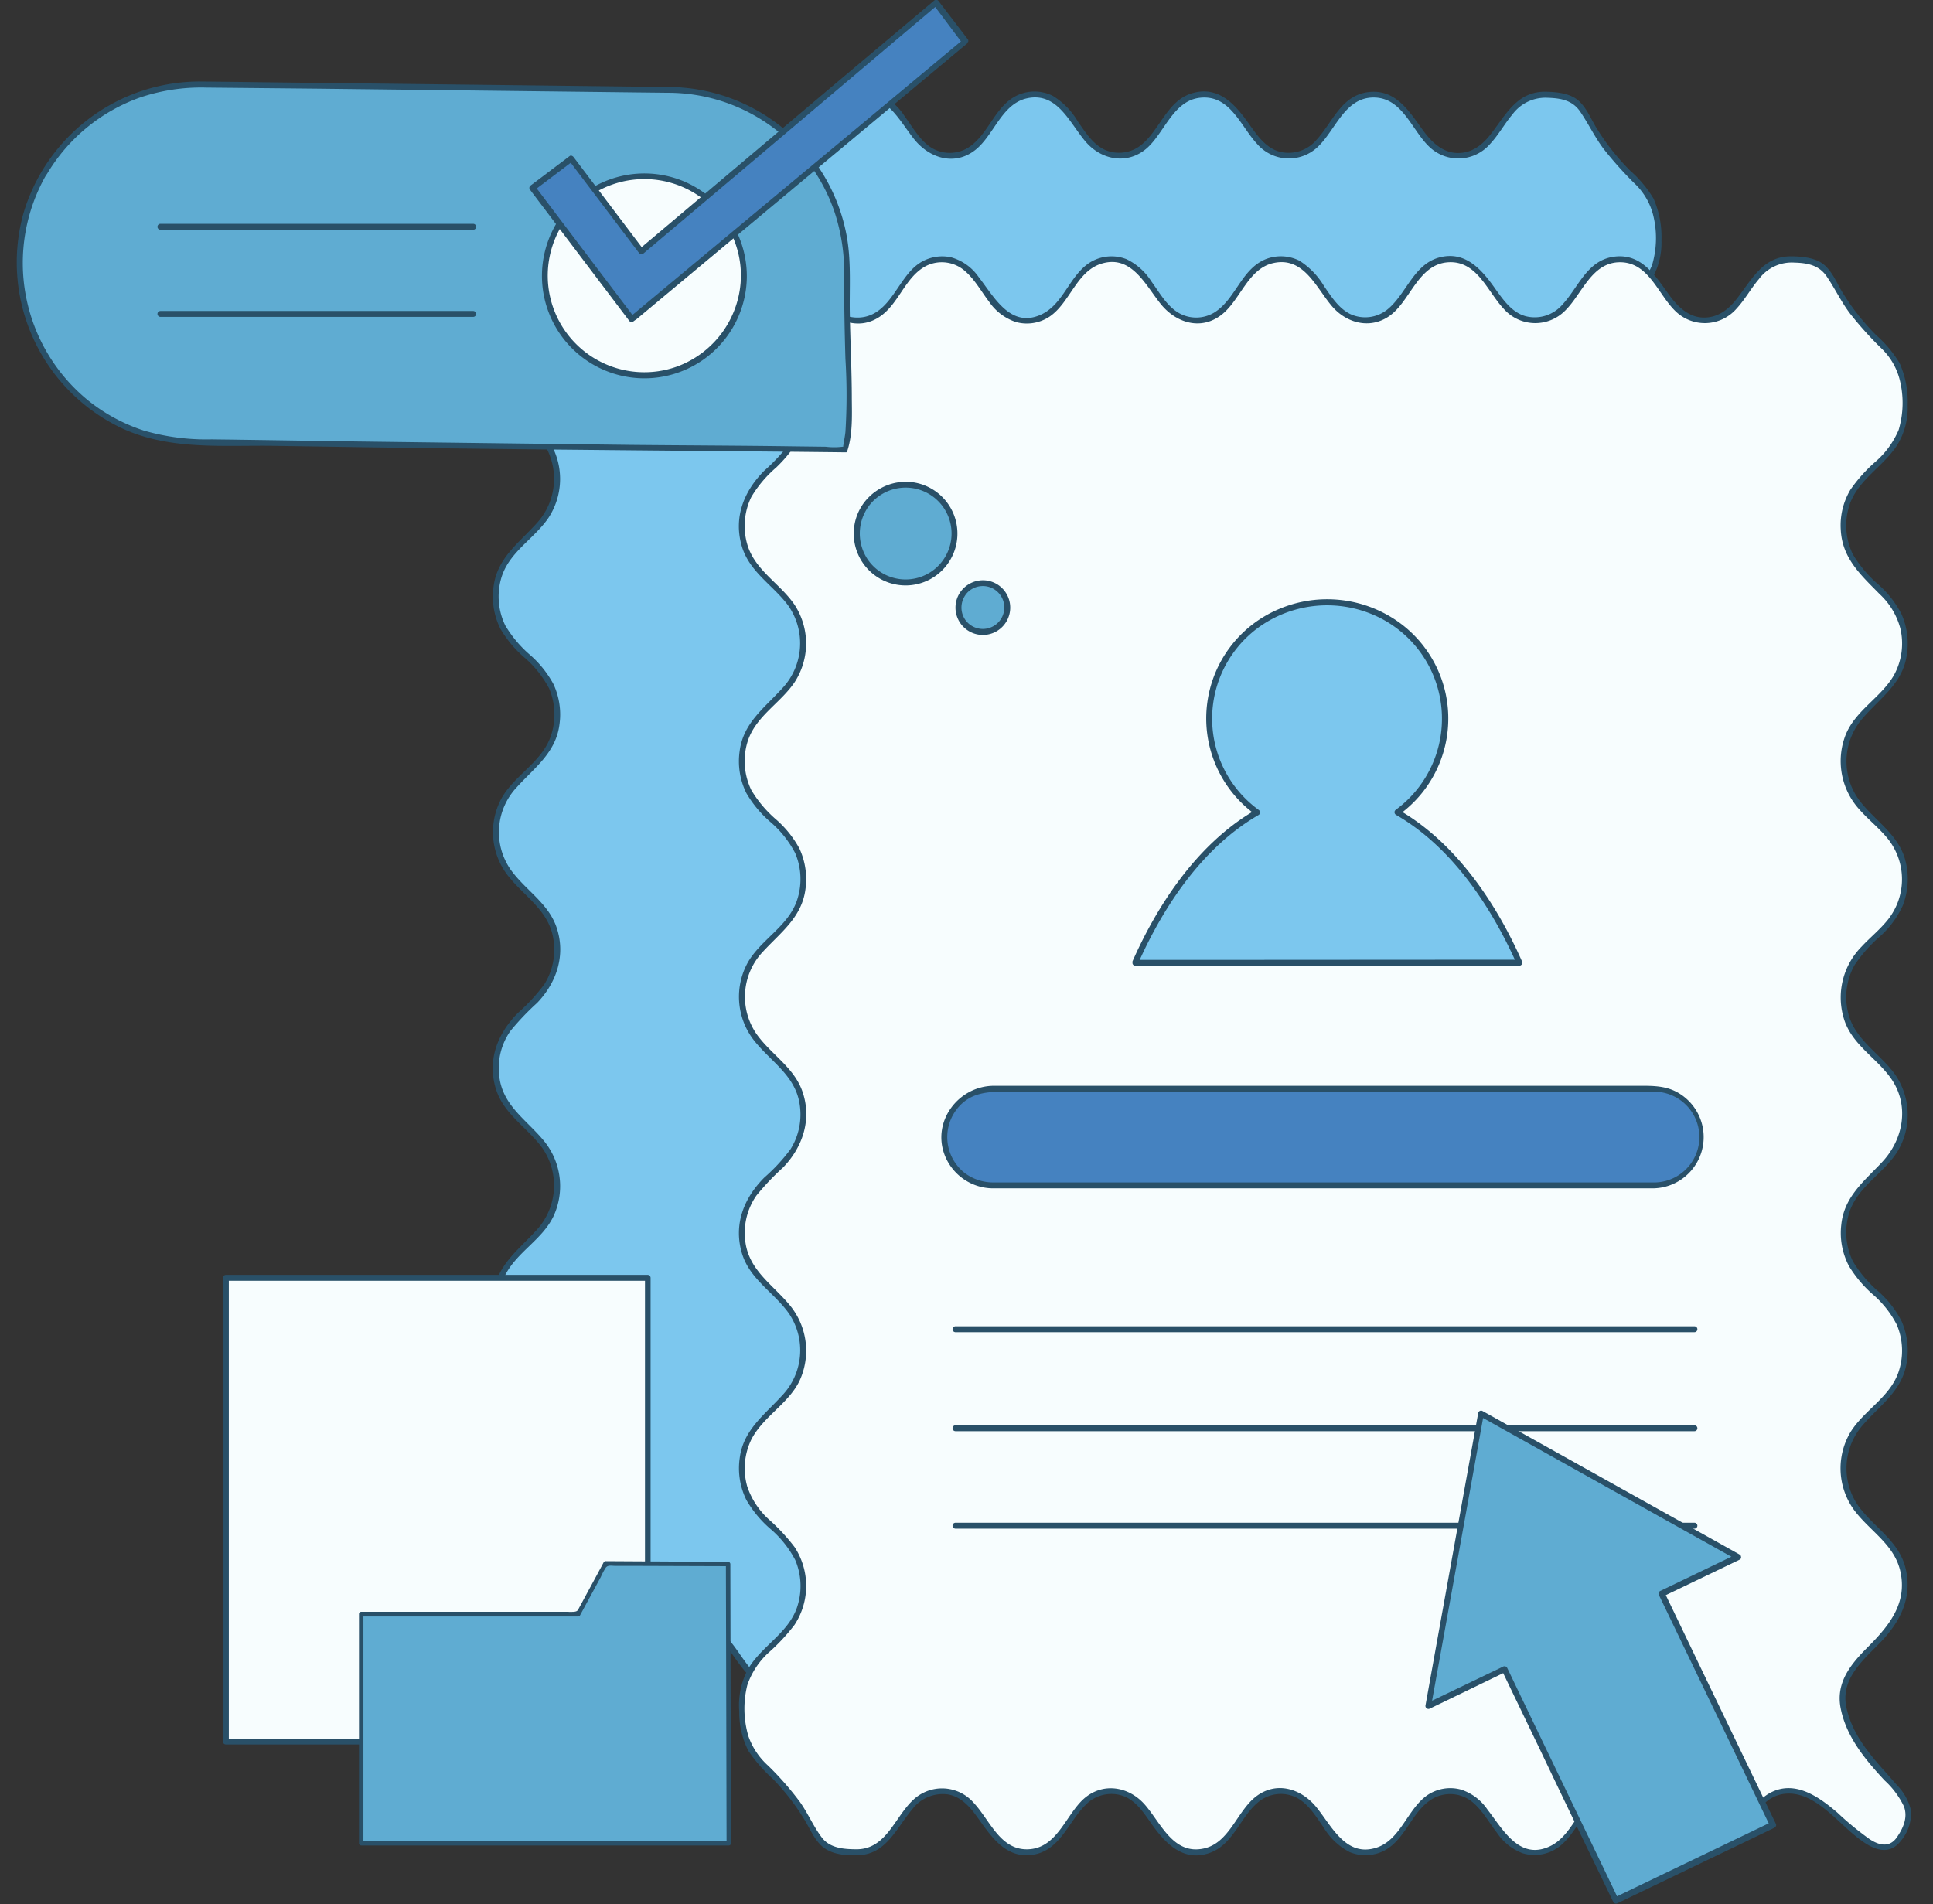
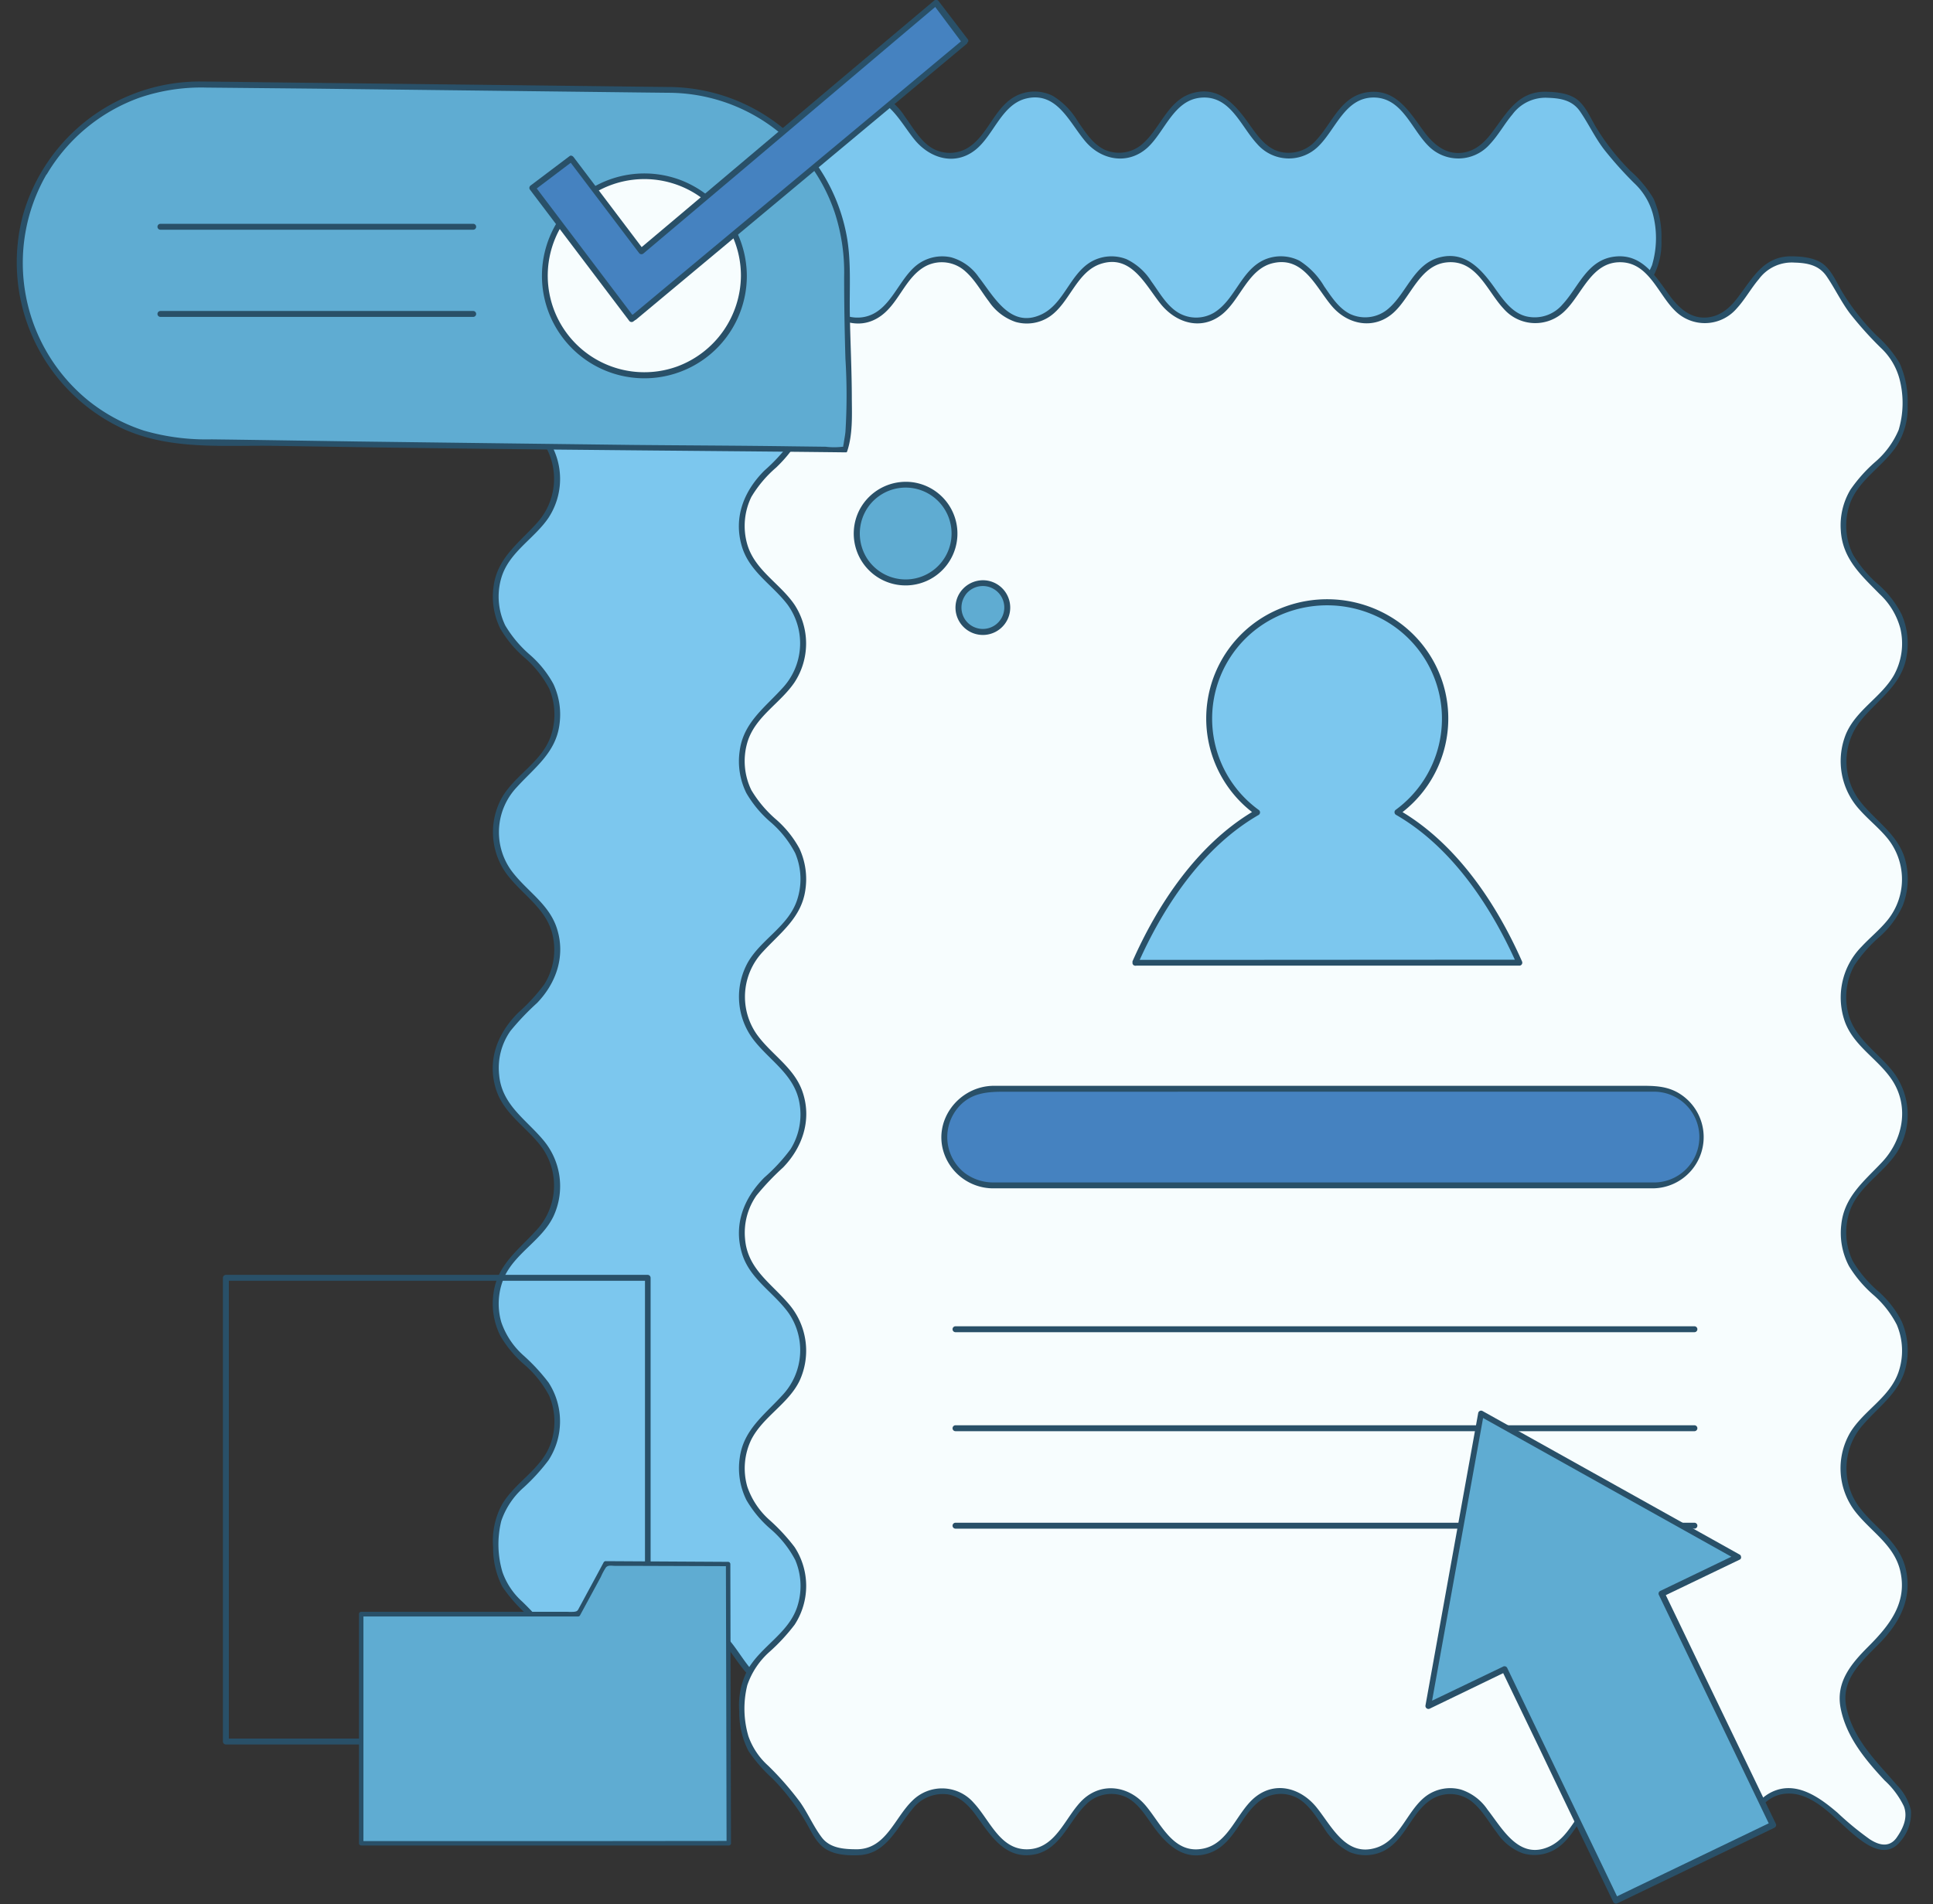
<svg xmlns="http://www.w3.org/2000/svg" fill="#295068" height="322.2" preserveAspectRatio="xMidYMid meet" version="1" viewBox="-2.8 -0.0 327.0 322.2" width="327" zoomAndPan="magnify">
  <rect x="-2.8" y="-0.0" width="327.0" height="322.2" fill="#333333" stroke="none" />
  <g data-name="27">
    <g id="change1_1">
      <path d="M276.8,283.39c-4.18,5.82-11.38-8.21-18.54-8.21s-7.16,10.37-14.33,10.37-7.16-10.37-14.33-10.37-7.17,10.37-14.33,10.37-7.17-10.37-14.33-10.37-7.17,10.37-14.33,10.37-7.17-10.37-14.33-10.37-7.17,10.37-14.34,10.37-7.16-10.37-14.33-10.37-7.16,10.37-14.33,10.37-7.17-10.37-14.33-10.37-7.17,10.37-14.34,10.37-6-2.39-10.13-8.21c-5.82-8.09-9.4-6.94-9.4-16.91s10.37-10,10.37-19.93-10.37-10-10.37-19.94,10.37-10,10.37-19.93-10.37-10-10.37-19.94,10.37-10,10.37-19.93-10.37-10-10.37-19.94,10.37-10,10.37-19.94-10.37-10-10.37-19.94S91.45,91,91.45,81,81.08,71,81.08,61.06s10.37-10,10.37-19.94-15.21-14.87-9.39-23c4.18-5.82,11.37,8.21,18.54,8.21S107.76,16,114.92,16s7.17,10.37,14.34,10.37S136.42,16,143.59,16s7.16,10.37,14.33,10.37S165.08,16,172.25,16s7.16,10.37,14.33,10.37S193.75,16,200.91,16s7.17,10.37,14.33,10.37S222.41,16,229.58,16s7.16,10.37,14.33,10.37S251.08,16,258.25,16s5.94,2.39,10.13,8.21c5.82,8.09,9.39,6.94,9.39,16.91S267.4,51.08,267.4,61,277.77,71,277.77,81,267.4,91,267.4,100.92s10.37,10,10.37,19.93-10.37,10-10.37,19.94,10.37,10,10.37,19.93-10.37,10-10.37,19.94,10.37,10,10.37,19.94-10.37,10-10.37,19.94,10.37,10,10.37,19.94-12.92,11.79-10.16,21.38C271,273.68,282.62,275.29,276.8,283.39Z" fill="#7cc7ee" />
    </g>
    <g id="change2_1">
      <path d="M278.82,278.38a9.18,9.18,0,0,0-2.4-4.25c-3.46-4-7.28-7.62-8.49-13-1.09-4.83,2.69-8,5.71-11.08,3.31-3.43,5.43-7.46,4.33-12.36-1-4.55-5-6.86-7.69-10.3a11.06,11.06,0,0,1,.34-14.06c2.88-3.38,6.68-5.8,7.47-10.51a12.35,12.35,0,0,0-.82-7.08,16.91,16.91,0,0,0-3.85-5,21.25,21.25,0,0,1-4.41-5.19,11.21,11.21,0,0,1-.69-8c1.29-4.5,5.73-6.71,8.15-10.45a12,12,0,0,0-.3-13.14c-2.6-3.66-6.95-5.93-8-10.6a11.08,11.08,0,0,1,1.11-7.92,24.53,24.53,0,0,1,4.33-4.89,15.74,15.74,0,0,0,3.82-5.16A12.38,12.38,0,0,0,278,118c-1-4.56-5-6.87-7.69-10.3a11.06,11.06,0,0,1,.34-14.06c2.89-3.38,6.68-5.8,7.47-10.51a12.34,12.34,0,0,0-.82-7.08,16.91,16.91,0,0,0-3.85-5A21.07,21.07,0,0,1,269,65.93a11.21,11.21,0,0,1-.69-8c1.29-4.49,5.73-6.7,8.15-10.45a12,12,0,0,0,1.8-6.79,16,16,0,0,0-1.35-7.11,19.83,19.83,0,0,0-3.9-4.67,39,39,0,0,1-5.64-7.1c-1-1.58-1.72-3.53-3.14-4.78s-3.67-1.48-5.59-1.51c-4.9-.05-6.73,4-9.4,7.36-1.43,1.8-3.25,3.11-5.64,3s-4.2-1.82-5.6-3.73c-2.37-3.25-4.65-7.13-9.3-6.57s-6.08,5.17-8.8,8.09a6.18,6.18,0,0,1-6.21,2c-2.26-.6-3.69-2.59-5-4.42-2.31-3.31-5.1-6.74-9.63-5.53-4.28,1.14-5.54,6-8.58,8.62a6,6,0,0,1-6.56.92c-1.94-1-3.15-2.94-4.35-4.66a12.62,12.62,0,0,0-4.25-4.37,6.91,6.91,0,0,0-5.78-.21c-4.07,1.72-5,6.76-8.62,9a5.94,5.94,0,0,1-6.52-.27c-1.75-1.29-2.85-3.29-4.11-5A10.12,10.12,0,0,0,146.13,16a6.91,6.91,0,0,0-6.1.51c-3.55,2.18-4.53,7.15-8.39,8.89-5.17,2.33-7.91-3.06-10.51-6.37a8.36,8.36,0,0,0-4.66-3.34A7,7,0,0,0,110.66,17c-3.19,2.5-4.46,7.82-8.78,8.75-4.76,1-8.95-4.06-12.19-6.75-2.46-2-5.89-4.31-8.23-.84s-.71,7,1.71,9.92c2.88,3.5,6.83,6.78,7.65,11.48A10.52,10.52,0,0,1,89.29,47a31.39,31.39,0,0,1-4.42,4.8c-3.43,3.43-5.23,7.86-3.83,12.71,1.25,4.36,5.21,6.58,7.79,10a11.12,11.12,0,0,1-.94,14.14c-3,3.3-6.57,5.81-7.19,10.56a12.21,12.21,0,0,0,1.13,7.14,19.09,19.09,0,0,0,4,4.83,18,18,0,0,1,4.27,5.32,11.26,11.26,0,0,1,.26,8.1c-1.52,4.33-6,6.49-8.25,10.35A12,12,0,0,0,83,148c2.76,3.61,7,5.94,7.8,10.79a11.06,11.06,0,0,1-1.52,7.76,31.39,31.39,0,0,1-4.42,4.8c-3.43,3.43-5.23,7.86-3.83,12.71,1.28,4.46,5.39,6.66,7.95,10.24a11.11,11.11,0,0,1-1.1,13.92c-3,3.3-6.57,5.82-7.19,10.57A12.19,12.19,0,0,0,81.83,226a19.09,19.09,0,0,0,4,4.83,18,18,0,0,1,4.27,5.32,11.24,11.24,0,0,1,.26,8.09c-1.52,4.34-6,6.49-8.25,10.35a12.91,12.91,0,0,0-1.49,7.19,14.25,14.25,0,0,0,1.55,6.67,25.63,25.63,0,0,0,4.09,4.68,37.7,37.7,0,0,1,5.55,7.22c.89,1.51,1.64,3.33,3.07,4.43,1.63,1.26,4.06,1.4,6,1.3,4.66-.22,6.38-4.68,9-7.75a6.46,6.46,0,0,1,6-2.53c2.35.39,3.89,2.26,5.19,4.09,2.32,3.28,4.82,6.91,9.41,6.09,4.43-.8,5.86-5.59,8.74-8.4a6,6,0,0,1,6.35-1.51c2.09.77,3.4,2.73,4.62,4.48,2.34,3.37,5.42,6.77,10,5.16,4.16-1.49,5.2-6.42,8.56-8.86a5.91,5.91,0,0,1,6.52-.28c1.85,1.14,3,3.12,4.21,4.85a11,11,0,0,0,4.41,4.14,6.91,6.91,0,0,0,5.78-.21c3.85-2,4.76-7.09,8.59-9a6,6,0,0,1,6.57.92c1.61,1.4,2.66,3.34,3.93,5a9.18,9.18,0,0,0,4.39,3.51,7,7,0,0,0,6-1c3.33-2.37,4.46-7.55,8.57-8.84,5.22-1.66,7.56,3.76,10.24,7s7.17,4.25,10.54,1.29c3-2.67,4.46-8.11,9.08-8.54s8.36,4.26,11.49,6.86c2.37,2,5.68,4.26,8.07,1.08A7.13,7.13,0,0,0,278.82,278.38Zm-2.45,4.76c-1.27,1.68-3,1.18-4.53.19a52.61,52.61,0,0,1-5.43-4.47c-3-2.57-7-5.52-11.16-3.5-3.87,1.91-4.79,6.9-8.48,9a6,6,0,0,1-6.6-.63c-1.66-1.36-2.71-3.3-4-5a9.63,9.63,0,0,0-4.3-3.64,6.92,6.92,0,0,0-5.85.6c-3.55,2.18-4.54,7.16-8.39,8.9-5.12,2.3-7.88-3-10.44-6.27a8.62,8.62,0,0,0-4.48-3.38,7,7,0,0,0-5.77,1c-3.32,2.37-4.46,7.55-8.57,8.84-5.11,1.62-7.48-3.57-10.08-6.8s-6.85-4.54-10.32-1.81c-3.18,2.5-4.45,7.82-8.78,8.75-5.11,1.1-7.19-4.19-9.89-7.34s-7.12-3.95-10.37-1.09c-3.05,2.67-4.47,8.11-9.09,8.53-5,.46-6.74-4.81-9.55-7.82a7.09,7.09,0,0,0-10.4-.37c-3,2.9-4.45,8.13-9.31,8.22-2.18,0-4.58-.14-6-2s-2.33-4.07-3.69-6A50.39,50.39,0,0,0,85.55,271a12.09,12.09,0,0,1-3.35-5,16.49,16.49,0,0,1-.2-8.65,13.21,13.21,0,0,1,3.76-5.64A33,33,0,0,0,90,247.06a12.08,12.08,0,0,0,0-13.13,33,33,0,0,0-4.25-4.59A13.21,13.21,0,0,1,82,223.7a11.21,11.21,0,0,1,.69-8c2-3.87,6.24-5.95,8.14-9.9a12.1,12.1,0,0,0-1.71-12.88c-3-3.59-7.07-6-7.49-11.13a10.87,10.87,0,0,1,1.92-7.35,43.71,43.71,0,0,1,4.5-4.73c3.28-3.4,4.85-8,3.36-12.62-1.37-4.29-5.36-6.46-7.86-10a11.1,11.1,0,0,1,1.1-13.92c2.95-3.25,6.51-5.77,7.17-10.43a12.19,12.19,0,0,0-1-7,17.83,17.83,0,0,0-3.92-4.9,20.22,20.22,0,0,1-4.22-5,11.21,11.21,0,0,1-.69-8c1.27-4.41,5.55-6.62,8-10.23a12,12,0,0,0,0-13.14c-2.46-3.61-6.74-5.83-8-10.23a11.21,11.21,0,0,1,.69-8,20.22,20.22,0,0,1,4.22-5c3.27-3.17,5.64-6.84,4.92-11.62-.68-4.43-4.07-7.76-6.9-11-2.56-2.89-5.58-7.08-2.08-10.6,1.4-1.41,3.2-.44,4.57.5,1.92,1.32,3.58,3,5.37,4.49,3.07,2.56,7.12,5.3,11.15,3,3.67-2.06,4.61-7,8.37-8.91a6,6,0,0,1,6.66,1c1.59,1.44,2.63,3.37,3.92,5.06a8.93,8.93,0,0,0,4.43,3.45,7,7,0,0,0,5.8-.93c3.4-2.34,4.53-7.6,8.68-8.91,5.12-1.62,7.47,3.57,10.07,6.8s6.85,4.54,10.32,1.81c3.18-2.5,4.46-7.82,8.78-8.75,5.12-1.1,7.19,4.19,9.89,7.34s7.12,3.95,10.38,1.09c3-2.67,4.47-8.11,9.09-8.53,5-.46,6.74,4.81,9.54,7.82a7.09,7.09,0,0,0,10.4.37c2.92-2.86,4.48-8.22,9.31-8.22s6.39,5.37,9.3,8.22a7.1,7.1,0,0,0,10.41-.37c1.44-1.54,2.44-3.42,3.78-5a6.94,6.94,0,0,1,6-2.8c2.19.07,4.15.42,5.45,2.33,1.42,2.07,2.47,4.33,4,6.35A63,63,0,0,0,273.67,31a11.18,11.18,0,0,1,3.14,5.2,16.06,16.06,0,0,1-.14,8.67,14.48,14.48,0,0,1-4,5.44,25.57,25.57,0,0,0-4.15,4.67,11.76,11.76,0,0,0-1.64,6.83c.26,4.81,3.4,7.61,6.55,10.81A12.31,12.31,0,0,1,277,78.43a11.13,11.13,0,0,1-1.11,7.92c-2.19,3.75-6.38,5.85-8.11,9.93a12.18,12.18,0,0,0,2.3,12.78c1.41,1.59,3.08,2.93,4.47,4.56a11,11,0,0,1,.34,14c-1.33,1.67-3,3-4.46,4.58a12.3,12.3,0,0,0-2.8,12.78c1.58,4.14,5.64,6.26,8,9.85,2.93,4.52,1.78,10.12-1.77,13.87-3,3.19-6.37,5.81-6.86,10.5a12,12,0,0,0,1.3,7.05,21.28,21.28,0,0,0,4.05,4.78,16.86,16.86,0,0,1,4.07,5.13,11.21,11.21,0,0,1,.27,8.1c-1.49,4.24-5.83,6.4-8.11,10.12a12,12,0,0,0,.6,13.12c2.62,3.54,6.81,5.81,7.85,10.38,1.21,5.37-1.87,9.19-5.42,12.74-2.89,2.89-5.53,6-4.69,10.4.94,4.85,4.17,8.74,7.44,12.25a14.36,14.36,0,0,1,3.26,4.38C278.34,279.66,277.5,281.52,276.37,283.14Z" />
    </g>
    <g id="change3_1">
      <path d="M318.44,311.26c-4.18,5.82-11.38-8.21-18.54-8.21s-7.17,10.37-14.33,10.37-7.17-10.37-14.33-10.37-7.17,10.37-14.33,10.37-7.17-10.37-14.33-10.37-7.17,10.37-14.33,10.37-7.17-10.37-14.34-10.37-7.16,10.37-14.33,10.37-7.16-10.37-14.33-10.37-7.17,10.37-14.33,10.37-7.17-10.37-14.33-10.37-7.17,10.37-14.34,10.37-5.95-2.39-10.14-8.21c-5.82-8.09-9.39-6.94-9.39-16.91s10.37-10,10.37-19.93-10.37-10-10.37-19.93,10.37-10,10.37-19.94-10.37-10-10.37-19.94,10.37-10,10.37-19.93-10.37-10-10.37-19.94,10.37-10,10.37-19.94-10.37-10-10.37-19.94,10.37-10,10.37-19.93-10.37-10-10.37-19.94,10.37-10,10.37-20-15.21-14.87-9.39-23c4.18-5.81,11.37,8.21,18.54,8.21s7.16-10.36,14.32-10.36,7.17,10.36,14.33,10.36,7.17-10.36,14.34-10.36,7.16,10.36,14.33,10.36,7.16-10.36,14.33-10.36,7.16,10.36,14.33,10.36,7.17-10.36,14.33-10.36,7.17,10.36,14.33,10.36,7.17-10.36,14.34-10.36,7.16,10.36,14.33,10.36,7.17-10.36,14.34-10.36,5.94,2.39,10.13,8.21c5.82,8.09,9.39,6.94,9.39,16.91S309,79,309,88.92s10.37,10,10.37,19.93S309,118.82,309,128.79s10.37,10,10.37,19.93S309,158.69,309,168.66s10.37,10,10.37,19.94S309,198.57,309,208.53s10.37,10,10.37,19.94S309,238.44,309,248.41s10.37,10,10.37,19.94-12.93,11.8-10.17,21.38C312.65,301.55,324.25,303.16,318.44,311.26Z" fill="#f7fdfe" />
    </g>
    <g id="change2_2">
      <path d="M320.46,306.25a9.18,9.18,0,0,0-2.4-4.25c-3.46-4-7.28-7.62-8.49-13-1.09-4.84,2.69-8,5.71-11.08,3.31-3.43,5.43-7.47,4.33-12.36-1-4.56-5-6.87-7.7-10.3a11.07,11.07,0,0,1,.35-14.06c2.88-3.38,6.68-5.8,7.47-10.51a12.39,12.39,0,0,0-.82-7.09,16.91,16.91,0,0,0-3.85-5,21,21,0,0,1-4.41-5.18,11.19,11.19,0,0,1-.69-8c1.29-4.49,5.72-6.7,8.15-10.45a12,12,0,0,0-.3-13.13c-2.61-3.67-6.95-5.94-8-10.6a11.11,11.11,0,0,1,1.11-7.93,24.21,24.21,0,0,1,4.33-4.88,15.92,15.92,0,0,0,3.82-5.17,12.37,12.37,0,0,0,.54-7.32c-1-4.56-5-6.87-7.7-10.3a11.07,11.07,0,0,1,.35-14.06c2.88-3.38,6.68-5.8,7.47-10.51a12.36,12.36,0,0,0-.82-7.08,16.91,16.91,0,0,0-3.85-5,21,21,0,0,1-4.41-5.18,11.16,11.16,0,0,1-.69-8c1.29-4.5,5.72-6.71,8.15-10.45a12,12,0,0,0,1.8-6.8,16,16,0,0,0-1.35-7.1,19.88,19.88,0,0,0-3.9-4.68A39,39,0,0,1,309,49.66c-1-1.59-1.72-3.54-3.14-4.79s-3.67-1.48-5.59-1.5c-4.9-.06-6.73,4-9.4,7.36-1.43,1.79-3.25,3.1-5.64,3s-4.2-1.83-5.6-3.74c-2.37-3.25-4.65-7.13-9.3-6.57s-6.08,5.17-8.8,8.09a6.18,6.18,0,0,1-6.21,2c-2.26-.6-3.69-2.59-5-4.41-2.31-3.31-5.1-6.74-9.63-5.54-4.28,1.14-5.54,6-8.58,8.63a6,6,0,0,1-6.57.91c-1.94-1-3.14-2.94-4.34-4.66A12.79,12.79,0,0,0,217,44.1a7,7,0,0,0-5.78-.21c-4.07,1.73-5,6.76-8.62,9a5.92,5.92,0,0,1-6.52-.28c-1.76-1.28-2.85-3.28-4.11-5a10.18,10.18,0,0,0-4.21-3.76,6.94,6.94,0,0,0-6.1.51c-3.55,2.18-4.53,7.16-8.39,8.89-5.17,2.33-7.92-3.06-10.51-6.37a8.43,8.43,0,0,0-4.66-3.34,7,7,0,0,0-5.82,1.32c-3.18,2.51-4.45,7.82-8.78,8.75-4.75,1-8.94-4.06-12.18-6.74-2.47-2-5.89-4.32-8.23-.85s-.71,7,1.71,9.93c2.88,3.5,6.83,6.78,7.65,11.48a10.51,10.51,0,0,1-1.53,7.41,31,31,0,0,1-4.43,4.8c-3.42,3.43-5.22,7.86-3.82,12.71,1.25,4.37,5.21,6.58,7.79,10a11.12,11.12,0,0,1-.95,14.14c-3,3.3-6.56,5.82-7.18,10.57a12.1,12.1,0,0,0,1.13,7.13,19.09,19.09,0,0,0,4,4.83,17.72,17.72,0,0,1,4.26,5.33,11.23,11.23,0,0,1,.27,8.09c-1.53,4.33-6,6.49-8.25,10.35a12,12,0,0,0,.9,13.1c2.77,3.61,7,5.94,7.81,10.79a11.08,11.08,0,0,1-1.52,7.77,30.44,30.44,0,0,1-4.43,4.79c-3.42,3.43-5.22,7.86-3.82,12.71,1.28,4.46,5.39,6.66,7.95,10.25a11.1,11.1,0,0,1-1.11,13.91c-3,3.3-6.56,5.82-7.18,10.57a12.1,12.1,0,0,0,1.13,7.13,19.09,19.09,0,0,0,4,4.83,17.81,17.81,0,0,1,4.26,5.32,11.26,11.26,0,0,1,.27,8.1c-1.53,4.33-6,6.49-8.25,10.34a12.91,12.91,0,0,0-1.49,7.19,14.25,14.25,0,0,0,1.55,6.67,25.69,25.69,0,0,0,4.09,4.69,38,38,0,0,1,5.55,7.21c.89,1.52,1.64,3.33,3.07,4.44,1.63,1.26,4.06,1.39,6,1.3,4.66-.23,6.38-4.68,9-7.76a6.46,6.46,0,0,1,6-2.53c2.35.39,3.89,2.26,5.19,4.1,2.32,3.27,4.82,6.91,9.41,6.08,4.43-.8,5.86-5.59,8.73-8.4a6.05,6.05,0,0,1,6.36-1.51c2.09.77,3.4,2.73,4.62,4.48,2.34,3.37,5.42,6.78,10,5.16,4.17-1.48,5.21-6.41,8.57-8.86a5.92,5.92,0,0,1,6.52-.28c1.84,1.14,3,3.13,4.21,4.85a11,11,0,0,0,4.4,4.15,7,7,0,0,0,5.79-.22c3.85-2,4.75-7.08,8.59-9a5.93,5.93,0,0,1,6.56.91c1.62,1.41,2.66,3.35,3.94,5a9.12,9.12,0,0,0,4.39,3.51,6.92,6.92,0,0,0,6-1c3.32-2.37,4.46-7.54,8.57-8.84,5.22-1.65,7.56,3.77,10.24,7s7.17,4.25,10.53,1.29c3-2.67,4.47-8.11,9.09-8.53s8.36,4.26,11.49,6.85c2.37,2,5.67,4.26,8.07,1.09A7.15,7.15,0,0,0,320.46,306.25ZM318,311c-1.26,1.68-3,1.19-4.52.19a51.35,51.35,0,0,1-5.43-4.47c-3-2.57-7-5.52-11.16-3.49-3.87,1.9-4.79,6.89-8.49,9a5.91,5.91,0,0,1-6.59-.63c-1.66-1.35-2.71-3.3-4-5a9.57,9.57,0,0,0-4.3-3.64,6.94,6.94,0,0,0-5.86.6c-3.54,2.18-4.53,7.16-8.38,8.89-5.12,2.3-7.88-3-10.44-6.27a8.62,8.62,0,0,0-4.48-3.38,6.92,6.92,0,0,0-5.77,1c-3.32,2.36-4.47,7.54-8.57,8.84-5.11,1.61-7.48-3.58-10.08-6.81s-6.85-4.53-10.32-1.81c-3.18,2.5-4.45,7.82-8.78,8.75-5.11,1.1-7.19-4.19-9.89-7.34s-7.12-3.95-10.38-1.09c-3,2.68-4.46,8.11-9.08,8.54-5,.45-6.74-4.82-9.55-7.83a7.1,7.1,0,0,0-10.4-.36c-3,2.9-4.45,8.13-9.31,8.21-2.18,0-4.59-.14-6-2s-2.33-4.07-3.69-6a52,52,0,0,0-5.36-6.12,12.08,12.08,0,0,1-3.36-5,16.49,16.49,0,0,1-.19-8.65,13.27,13.27,0,0,1,3.76-5.64,32.25,32.25,0,0,0,4.24-4.58,12,12,0,0,0,0-13.14,32.25,32.25,0,0,0-4.24-4.58,13.27,13.27,0,0,1-3.76-5.64,11.21,11.21,0,0,1,.69-8c2-3.87,6.24-6,8.14-9.9a12.12,12.12,0,0,0-1.71-12.89c-3-3.59-7.08-6-7.5-11.13a11,11,0,0,1,1.93-7.35,43.61,43.61,0,0,1,4.49-4.73c3.29-3.39,4.86-8,3.37-12.61-1.37-4.3-5.36-6.46-7.86-10a11.1,11.1,0,0,1,1.1-13.92c3-3.25,6.51-5.77,7.17-10.44a12.31,12.31,0,0,0-1-7,17.83,17.83,0,0,0-3.92-4.9,20.22,20.22,0,0,1-4.22-5,11.24,11.24,0,0,1-.69-8c1.27-4.4,5.55-6.61,8-10.23a12,12,0,0,0,0-13.13c-2.45-3.61-6.73-5.83-8-10.23a11.23,11.23,0,0,1,.69-8,20.22,20.22,0,0,1,4.22-5c3.27-3.16,5.64-6.84,4.92-11.61-.68-4.44-4.07-7.76-6.9-11-2.56-2.89-5.59-7.08-2.08-10.6,1.4-1.4,3.2-.44,4.56.5,1.93,1.33,3.59,3,5.38,4.5,3.07,2.55,7.12,5.29,11.15,3,3.67-2.07,4.61-7,8.37-8.91a5.94,5.94,0,0,1,6.65,1c1.6,1.43,2.64,3.37,3.93,5.05A8.87,8.87,0,0,0,169,54.47a6.92,6.92,0,0,0,5.8-.93c3.4-2.34,4.53-7.6,8.67-8.91,5.12-1.62,7.48,3.57,10.08,6.8s6.84,4.54,10.32,1.81c3.18-2.49,4.46-7.82,8.78-8.74,5.12-1.11,7.19,4.18,9.89,7.33s7.12,4,10.37,1.1c3-2.68,4.48-8.12,9.09-8.54,5-.46,6.74,4.82,9.55,7.83a7.1,7.1,0,0,0,10.4.36c2.92-2.85,4.48-8.21,9.31-8.21s6.39,5.36,9.3,8.21a7.11,7.11,0,0,0,10.41-.36c1.43-1.55,2.44-3.43,3.78-5a6.9,6.9,0,0,1,6-2.79c2.19.06,4.15.42,5.45,2.32,1.42,2.07,2.47,4.34,4,6.35a60.35,60.35,0,0,0,5.19,5.77,11.13,11.13,0,0,1,3.13,5.2,16,16,0,0,1-.13,8.67,14.71,14.71,0,0,1-4,5.45,25.34,25.34,0,0,0-4.16,4.67,11.74,11.74,0,0,0-1.63,6.83c.26,4.81,3.4,7.6,6.55,10.81a12.26,12.26,0,0,1,3.53,5.85,11.11,11.11,0,0,1-1.11,7.93c-2.18,3.74-6.37,5.84-8.1,9.93a12.18,12.18,0,0,0,2.29,12.77c1.41,1.6,3.09,2.94,4.48,4.56a11,11,0,0,1,.34,14.06c-1.33,1.67-3,3-4.46,4.57a12.26,12.26,0,0,0-2.8,12.78c1.57,4.15,5.64,6.26,8,9.86,2.92,4.51,1.78,10.11-1.77,13.86-3,3.19-6.37,5.82-6.86,10.51a12,12,0,0,0,1.3,7.05A20.76,20.76,0,0,0,314,219a17,17,0,0,1,4.07,5.14,11.23,11.23,0,0,1,.27,8.09c-1.5,4.25-5.83,6.4-8.12,10.12a12,12,0,0,0,.61,13.12c2.61,3.54,6.81,5.81,7.84,10.38,1.22,5.38-1.86,9.19-5.41,12.75-2.89,2.89-5.53,6-4.69,10.39.93,4.86,4.17,8.75,7.44,12.26a14.37,14.37,0,0,1,3.26,4.37C320,307.54,319.14,309.39,318,311Z" />
    </g>
    <g id="change1_2">
      <path d="M209.85,137.46a19.6,19.6,0,0,1-8.11-15.86,20,20,0,0,1,40,0,19.6,19.6,0,0,1-8.11,15.86c12.24,7,19.45,22.74,20.65,25.45h-65C190.4,160.2,197.61,144.42,209.85,137.46Z" fill="#7cc7ee" />
    </g>
    <g id="change2_3">
      <path d="M254.67,162.66c-4.31-9.75-10.94-19.65-20.21-25.25a20.06,20.06,0,0,0-2.35-33.24,20.85,20.85,0,0,0-18.57-1.11A20.07,20.07,0,0,0,209,137.4c-9.28,5.61-15.91,15.51-20.22,25.26a.09.09,0,0,1,0,.05.43.43,0,0,0,0,.11s0,0,0,.06a.46.46,0,0,0,.4.51.37.37,0,0,0,.23,0h64.88A.51.51,0,0,0,254.67,162.66Zm-51.07-.25H190c4.34-9.57,10.91-19.21,20.12-24.52a.51.51,0,0,0,0-.86,19.08,19.08,0,0,1,1.74-32A19.85,19.85,0,0,1,229.46,104,19.11,19.11,0,0,1,233.34,137a.51.51,0,0,0,0,.86c9.22,5.31,15.78,15,20.12,24.52Z" />
    </g>
    <g id="change4_1">
      <path d="M.48,44.2h0a30.26,30.26,0,0,1,30.6-29.9l79.49.93a30.26,30.26,0,0,1,29.9,30.61c-.17,14.55,1.13,25.81-.36,30.25l-8.06-.1c-1.36,0-3.39,0-5.83-.06-60.15-.45-74.79-.88-95.84-1.12A30.26,30.26,0,0,1,.48,44.2ZM142.14,90.71A8.27,8.27,0,1,0,150,82,8.27,8.27,0,0,0,142.14,90.71ZM159.34,103a4.13,4.13,0,1,0,3.91-4.35A4.14,4.14,0,0,0,159.34,103Z" fill="#5facd2" />
    </g>
    <g id="change2_4">
      <path d="M159.37,100.65a4.63,4.63,0,1,0,4.73-2.43A4.67,4.67,0,0,0,159.37,100.65Zm1.16,0a3.63,3.63,0,1,1-.08,4.16A3.66,3.66,0,0,1,160.53,100.67ZM142.64,86.19a8.77,8.77,0,1,0,8.91-4.6A8.86,8.86,0,0,0,142.64,86.19Zm1.51-.53a7.77,7.77,0,1,1-.2,8.94A7.85,7.85,0,0,1,144.15,85.66ZM1.1,36.33a31.05,31.05,0,0,0,16.65,36.1c7.93,3.71,16.75,2.92,25.28,3l16.19.25q18.72.27,37.43.44c14.56.15,29.11.25,43.66.42a.2.2,0,0,0,.2-.16l0,0c.94-2.79.82-6,.79-8.86,0-4.85-.26-9.7-.34-14.55-.07-4.35.26-8.77-.53-13.07a30.79,30.79,0,0,0-29.9-25.18l-4.51-.05-26.18-.31-32-.37c-5.59-.06-11.17-.15-16.76-.2A31.12,31.12,0,0,0,1.1,36.33Zm4-6.81a30,30,0,0,1,15.73-13,32.35,32.35,0,0,1,11.3-1.7L50.6,15l29.78.35,24.59.29,5.35.06A29.75,29.75,0,0,1,138.42,36,32.61,32.61,0,0,1,140,46.84c0,4.63.08,9.26.22,13.88a99.78,99.78,0,0,1,0,12.35c-.07.7-.22,1.38-.31,2.08a1.62,1.62,0,0,0-.07.44h-.11a11.74,11.74,0,0,1-2.84,0l-5.69-.07c-9.06-.13-18.11-.15-27.16-.24Q80.86,75,57.73,74.7c-8.25-.12-16.5-.26-24.74-.36a37.94,37.94,0,0,1-11.47-1.49,29.75,29.75,0,0,1-9.29-5A30,30,0,0,1,5.06,29.52Z" />
    </g>
    <g id="change3_2">
      <path d="M123,46.67a16.82,16.82,0,1,1-16.82-16.82A16.82,16.82,0,0,1,123,46.67Z" fill="#f7fdfe" />
    </g>
    <g id="change2_5">
      <path d="M112.21,30.42a17.33,17.33,0,1,0,11.33,16.25A17.45,17.45,0,0,0,112.21,30.42ZM111.78,62a16.34,16.34,0,1,1,10.76-15.36A16.49,16.49,0,0,1,111.78,62Z" />
    </g>
    <g id="change2_6">
      <path d="M77.25,38.87H24.34a.5.5,0,0,1,0-1H77.25A.5.5,0,0,1,77.25,38.87Zm0,13.75H24.34a.5.5,0,0,0,0,1H77.25A.5.5,0,0,0,77.25,52.62Zm81.59,172.79h125a.5.5,0,0,0,0-1h-125A.5.5,0,0,0,158.84,225.41Zm125,15.75h-125a.5.5,0,0,0,0,1h125A.5.5,0,0,0,283.84,241.16Zm0,16.49h-125a.5.5,0,0,0,0,1h125A.5.5,0,0,0,283.84,257.65Z" />
    </g>
    <g id="change5_1">
      <path d="M160.44,7,104.49,53.71l0,0-.4.3L87.27,31.8l6.54-5,11.86,15.68,49.82-42Z" fill="#4582c0" />
    </g>
    <g id="change2_7">
      <path d="M161,7.06V7a.53.53,0,0,0,0-.16h0a.36.36,0,0,0,0-.09l-5-6.54a.51.51,0,0,0-.79-.1L138.29,14.35,111.46,37l-5.71,4.81L94.24,26.59c-.14-.19-.45-.36-.68-.18L87,31.36a.51.51,0,0,0-.18.69l14.71,19.44,2.08,2.75a.51.51,0,0,0,.69.18l.35-.26a.59.59,0,0,0,.17-.1l18.93-15.79,30.14-25.14,6.88-5.74s0,0,.06-.07l0-.05,0-.08A.28.28,0,0,0,161,7.06Zm-19.8,15.41L111,47.61l-6.74,5.62-.06,0-.06,0-14.37-19L88,31.89l5.75-4.35,11.53,15.23a.51.51,0,0,0,.79.1l16.84-14.21L149.7,6l5.71-4.82L159.76,7Z" />
    </g>
    <g id="change3_3">
-       <path d="M106.81,216.21v78.46H35.41V216.21Z" fill="#f7fdfe" />
-     </g>
+       </g>
    <g id="change2_8">
      <path d="M106.81,215.71H35.41a.51.51,0,0,0-.5.5v78.46a.51.51,0,0,0,.5.5h71.4a.46.46,0,0,0,.32-.12l0,0,0,0a.43.43,0,0,0,.13-.32V216.21A.51.51,0,0,0,106.81,215.71ZM82.54,294.17H35.91V216.71h70.4v77.46Z" />
    </g>
    <g id="change4_2">
      <path d="M120.49,311.88H58.31V273.1H95l4.63-8.58,20.71.13Z" fill="#5facd2" />
    </g>
    <g id="change2_9">
      <path d="M120.77,312.13a.38.38,0,0,0,.09-.25q-.06-23.61-.11-47.23a.38.38,0,0,0-.38-.38l-20.71-.12a.4.4,0,0,0-.33.18q-1.36,2.55-2.74,5.08c-.46.85-.91,1.7-1.37,2.54-.3.56-.31.7-.93.77a10.46,10.46,0,0,1-1.12,0H58.31a.38.38,0,0,0-.38.38v38.78a.38.38,0,0,0,.38.38h62.18a.34.34,0,0,0,.23-.09l0,0Zm-21.42-.62H58.68v-38H95a.36.36,0,0,0,.32-.19l3.52-6.5a11,11,0,0,1,.85-1.59c.37-.46,1-.29,1.6-.28l3.89,0L120,265q.06,23.25.11,46.49Z" />
    </g>
    <g id="change4_3">
      <path d="M297.14,308.76l-26.58,12.78-18.8-39.08-12.9,6.2q4.45-24.74,8.92-49.47l43.45,24.28-12.9,6.2Z" fill="#5facd2" />
    </g>
    <g id="change2_10">
      <path d="M297.57,308.5l-6.37-13.24q-5.06-10.49-10.1-21L279,269.9l12.48-6a.41.41,0,0,0,.24-.5.43.43,0,0,0-.24-.37L248,238.75a.5.5,0,0,0-.73.3q-4.47,24.75-8.92,49.48a.51.51,0,0,0,.73.57l12.41-6L257.7,296q5,10.5,10.09,21l2.34,4.86a.52.52,0,0,0,.68.18l23.28-11.2,3.3-1.59A.51.51,0,0,0,297.57,308.5Zm-24,11-2.82,1.36q-3.07-6.42-6.17-12.83l-10.1-21c-.78-1.62-1.55-3.24-2.33-4.85a.51.51,0,0,0-.69-.18l-12,5.76q4.32-23.91,8.63-47.83l42,23.47-12.07,5.81a.5.5,0,0,0-.18.68l6.37,13.25q5.06,10.49,10.1,21l2.1,4.37Z" />
    </g>
    <g id="change5_2">
      <path d="M284.91,192.39a8.2,8.2,0,0,1-8.17,8.18H165.1a8.18,8.18,0,1,1,0-16.35H276.74A8.2,8.2,0,0,1,284.91,192.39Z" fill="#4582c0" />
    </g>
    <g id="change2_11">
      <path d="M281.52,185.17c-2.24-1.5-4.63-1.45-7.15-1.45h-92c-5.67,0-11.34,0-17,0-6,0-10.58,6-8.35,11.75a8.82,8.82,0,0,0,8.11,5.6c.37,0,.75,0,1.12,0H276.74a8.67,8.67,0,0,0,4.78-15.9Zm-4.78,14.9H171.07c-1.87,0-3.75,0-5.62,0a8.07,8.07,0,0,1-5-1.56,7.72,7.72,0,0,1-1-11.3c2.14-2.35,4.86-2.49,7.73-2.49H276.72a7.68,7.68,0,1,1,0,15.35Z" />
    </g>
  </g>
</svg>